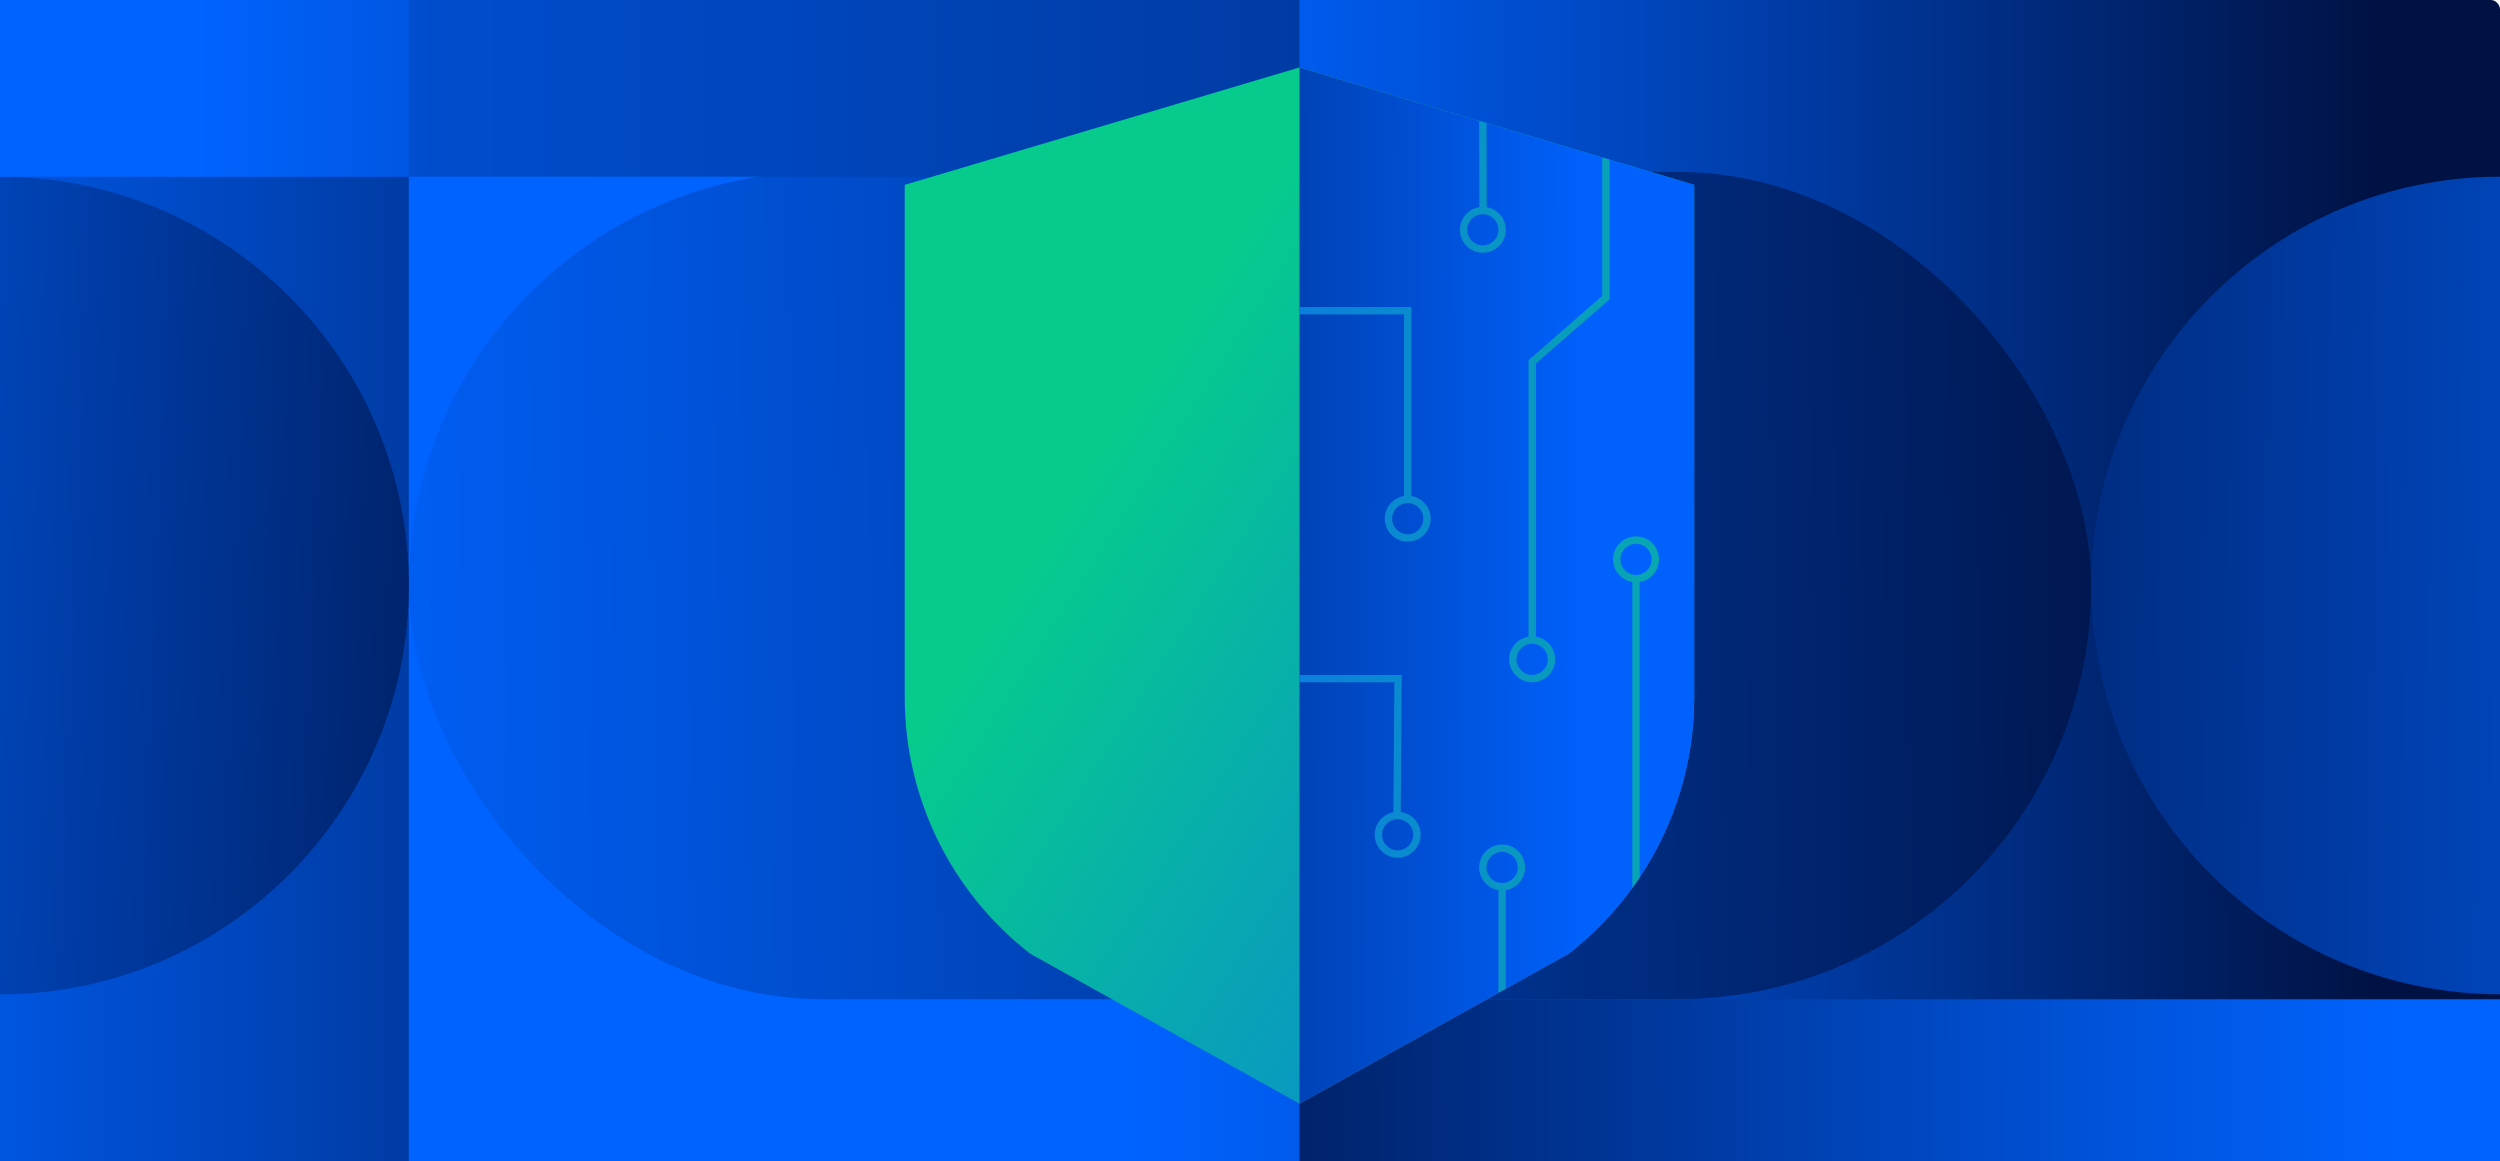
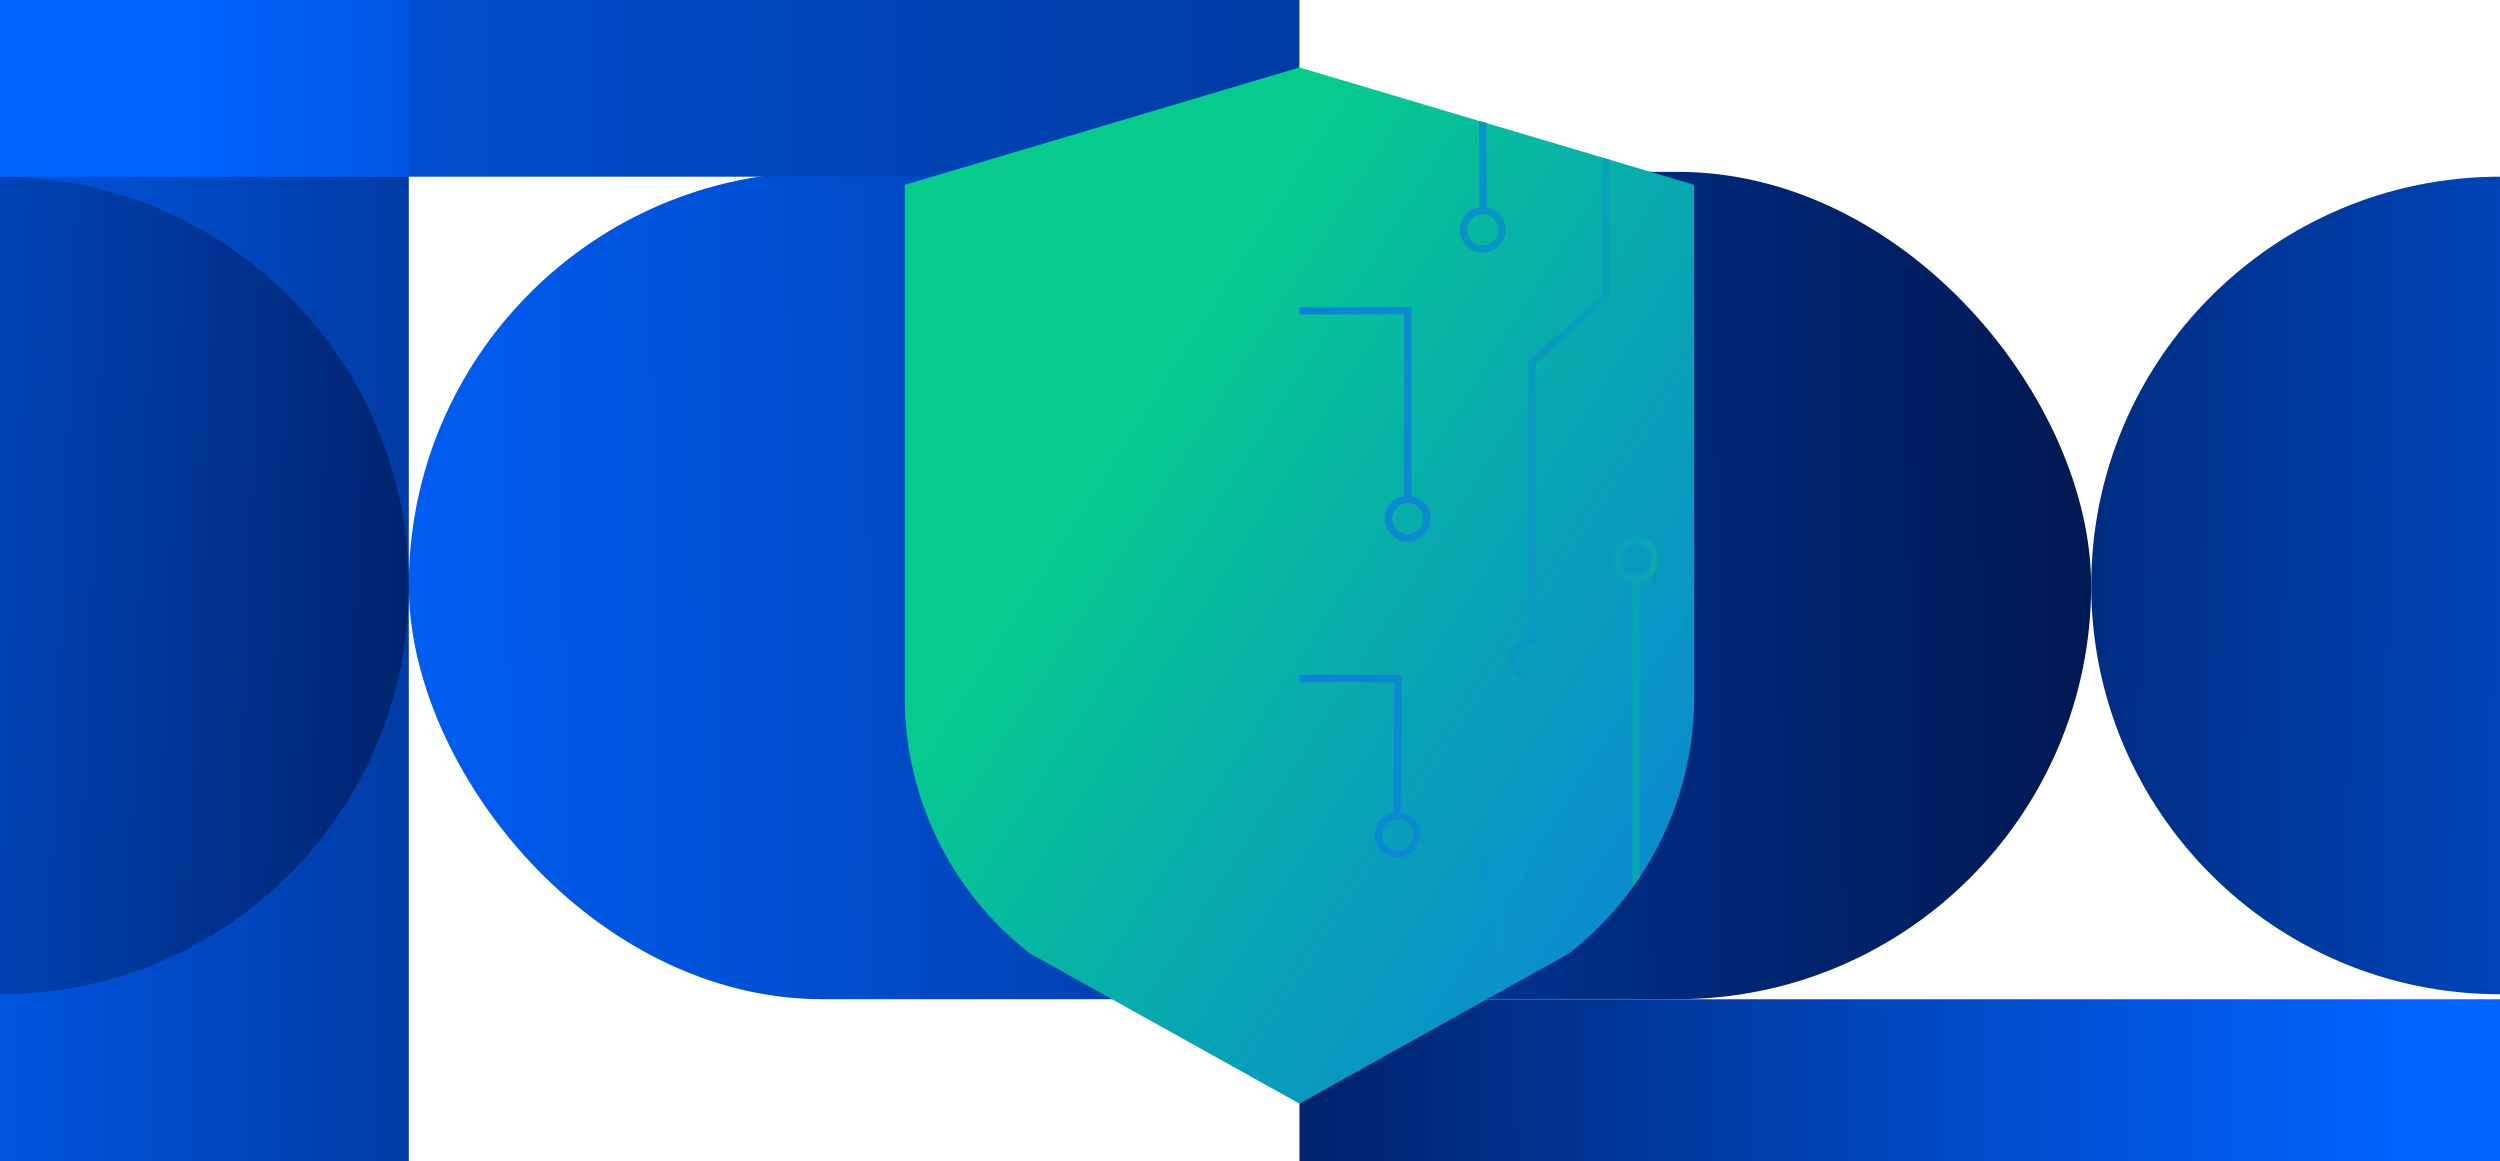
<svg xmlns="http://www.w3.org/2000/svg" xmlns:xlink="http://www.w3.org/1999/xlink" id="Layer_2" data-name="Layer 2" viewBox="0 0 339.85 157.86">
  <defs>
    <style>
      .cls-1 {
        fill: url(#linear-gradient-8);
      }

      .cls-2 {
        fill: url(#linear-gradient-7);
      }

      .cls-3 {
        fill: url(#linear-gradient-5);
      }

      .cls-4 {
        fill: url(#linear-gradient-6);
      }

      .cls-5 {
        fill: url(#linear-gradient-9);
      }

      .cls-6 {
        fill: url(#linear-gradient-4);
      }

      .cls-7 {
        fill: url(#linear-gradient-3);
      }

      .cls-8 {
        fill: url(#linear-gradient-2);
      }

      .cls-9 {
        fill: url(#linear-gradient);
      }

      .cls-10 {
        fill: url(#linear-gradient-10);
      }

      .cls-11 {
        fill: url(#linear-gradient-11);
      }

      .cls-12 {
        fill: url(#linear-gradient-12);
      }

      .cls-13 {
        fill: url(#linear-gradient-13);
      }

      .cls-14 {
        fill: url(#linear-gradient-14);
      }

      .cls-15 {
        fill: url(#linear-gradient-15);
      }

      .cls-16 {
        fill: url(#linear-gradient-16);
      }
    </style>
    <linearGradient id="linear-gradient" x1="0" y1="78.93" x2="339.85" y2="78.93" gradientUnits="userSpaceOnUse">
      <stop offset=".45" stop-color="#0063ff" />
      <stop offset=".51" stop-color="#005cf0" />
      <stop offset=".62" stop-color="#004ccb" />
      <stop offset=".77" stop-color="#00328f" />
      <stop offset=".95" stop-color="#001244" />
    </linearGradient>
    <linearGradient id="linear-gradient-2" x1="-136.42" y1="78.93" x2="160.19" y2="78.93" gradientUnits="userSpaceOnUse">
      <stop offset=".35" stop-color="#0063ff" />
      <stop offset=".52" stop-color="#004dcd" />
      <stop offset=".91" stop-color="#001750" />
      <stop offset=".95" stop-color="#001244" />
    </linearGradient>
    <linearGradient id="linear-gradient-3" x1="-107.62" y1="82.67" x2="325.61" y2="77.87" gradientUnits="userSpaceOnUse">
      <stop offset=".33" stop-color="#0063ff" />
      <stop offset=".51" stop-color="#004dcd" />
      <stop offset=".91" stop-color="#001750" />
      <stop offset=".95" stop-color="#001244" />
    </linearGradient>
    <linearGradient id="linear-gradient-4" x1="-150.44" y1="73.92" x2="101.32" y2="83.38" xlink:href="#linear-gradient-2" />
    <linearGradient id="linear-gradient-5" x1="4594.56" y1="81.76" x2="4928.76" y2="78.06" gradientTransform="translate(5130.27) rotate(-180) scale(1 -1)" xlink:href="#linear-gradient-2" />
    <linearGradient id="linear-gradient-6" x1="-433.6" y1="12.01" x2="509.16" y2="12.01" xlink:href="#linear-gradient-2" />
    <linearGradient id="linear-gradient-7" x1="-77.21" y1="12.01" x2="219.39" y2="12.01" xlink:href="#linear-gradient-2" />
    <linearGradient id="linear-gradient-8" x1="436.66" y1="146.59" x2="121.64" y2="147.05" xlink:href="#linear-gradient-2" />
    <linearGradient id="linear-gradient-9" x1="108.81" y1="28.72" x2="352.79" y2="184.2" gradientUnits="userSpaceOnUse">
      <stop offset=".18" stop-color="#06cb8d" />
      <stop offset=".36" stop-color="#08a5b4" />
      <stop offset=".63" stop-color="#0c75e7" />
      <stop offset=".76" stop-color="#0e62fc" />
    </linearGradient>
    <linearGradient id="linear-gradient-10" x1="246.58" y1="79.77" x2="119.5" y2="79.46" gradientUnits="userSpaceOnUse">
      <stop offset=".24" stop-color="#0061fd" />
      <stop offset=".68" stop-color="#003699" />
      <stop offset=".95" stop-color="#001141" />
    </linearGradient>
    <linearGradient id="linear-gradient-11" x1="299.91" y1="25.4" x2="85.21" y2="25.4" xlink:href="#linear-gradient-9" />
    <linearGradient id="linear-gradient-12" x1="299.91" y1="57.08" x2="85.21" y2="57.08" xlink:href="#linear-gradient-9" />
    <linearGradient id="linear-gradient-13" x1="299.91" y1="57.68" x2="85.21" y2="57.68" xlink:href="#linear-gradient-9" />
    <linearGradient id="linear-gradient-14" x1="299.91" y1="104.18" x2="85.21" y2="104.18" xlink:href="#linear-gradient-9" />
    <linearGradient id="linear-gradient-15" x1="299.91" y1="124.86" x2="85.21" y2="124.86" xlink:href="#linear-gradient-9" />
    <linearGradient id="linear-gradient-16" x1="299.91" y1="96.8" x2="85.21" y2="96.8" xlink:href="#linear-gradient-9" />
  </defs>
  <g id="Layer_2-2" data-name="Layer 2">
    <g>
-       <rect class="cls-9" width="339.85" height="157.86" rx="1.24" ry="1.24" />
      <rect class="cls-8" width="55.57" height="157.86" />
      <rect class="cls-7" x="55.57" y="23.36" width="228.7" height="112.47" rx="56.24" ry="56.24" />
      <path class="cls-6" d="M0,24.02c30.69,0,55.57,24.88,55.57,55.57S30.69,135.17,0,135.17V24.02Z" />
      <path class="cls-3" d="M339.85,24.02c-30.69,0-55.57,24.88-55.57,55.57,0,30.69,24.88,55.57,55.57,55.57V24.02Z" />
      <rect class="cls-4" width="176.64" height="24.02" />
      <rect class="cls-2" width="55.57" height="24.02" />
      <rect class="cls-1" x="176.65" y="135.84" width="163.2" height="22.02" />
      <path class="cls-5" d="M230.31,25.13v69.68c0,8.81-2.64,17.3-7.41,24.45-.32.49-.65.96-1,1.43-2.42,3.35-5.33,6.37-8.67,8.96l-8.53,4.75-.93.52-27.12,15.11-36.59-20.38c-10.77-8.35-17.07-21.21-17.07-34.84V25.13l53.66-15.96,24.43,7.27,1,.29,15.73,4.68,1,.3,11.5,3.42Z" />
-       <path class="cls-10" d="M230.31,25.13v69.68c0,8.81-2.64,17.3-7.41,24.45-.32.49-.65.96-1,1.43-2.42,3.35-5.33,6.37-8.67,8.96l-8.53,4.75-.93.52-27.12,15.11V9.17l24.43,7.27,1,.29,15.73,4.68,1,.3,11.5,3.42Z" />
      <g>
        <path class="cls-11" d="M202.11,28.17l-.03-11.44-1-.29.03,11.72s-.02,0-.03,0c-1.48.24-2.62,1.53-2.62,3.08,0,1.72,1.4,3.12,3.12,3.12s3.12-1.4,3.12-3.12c0-1.54-1.12-2.82-2.59-3.07ZM201.58,33.36c-1.17,0-2.12-.95-2.12-2.12,0-1.02.73-1.88,1.69-2.08.14-.02.29-.04.43-.04s.29.02.43.04c.96.2,1.69,1.06,1.69,2.08,0,1.17-.95,2.12-2.12,2.12Z" />
        <path class="cls-12" d="M218.81,40.69v-18.98l-1-.3v18.82l-10.02,8.73v37.59c-1.49.24-2.63,1.53-2.63,3.08,0,1.72,1.4,3.12,3.13,3.12s3.12-1.4,3.12-3.12c0-1.55-1.14-2.84-2.62-3.08v-37.14l10.02-8.72ZM210.41,89.63c0,1.17-.95,2.12-2.12,2.12s-2.13-.95-2.13-2.12.96-2.12,2.13-2.12,2.12.95,2.12,2.12Z" />
        <path class="cls-13" d="M191.87,67.43s0,0,0,0v-25.69h-15.22v1h14.22v24.69c-1.48.24-2.62,1.53-2.62,3.08,0,1.72,1.4,3.12,3.12,3.12s3.12-1.4,3.12-3.12c0-1.55-1.14-2.84-2.62-3.08ZM191.37,72.63c-1.17,0-2.12-.95-2.12-2.12s.95-2.12,2.12-2.12,2.12.95,2.12,2.12-.95,2.12-2.12,2.12Z" />
        <path class="cls-14" d="M190.42,110.4l.13-18.65h-13.91v1h12.91l-.13,17.67s-.03,0-.05,0c-1.42.3-2.49,1.56-2.49,3.06,0,1.72,1.4,3.12,3.12,3.12s3.12-1.4,3.12-3.12c0-1.58-1.17-2.89-2.7-3.08ZM190,115.6c-1.17,0-2.12-.95-2.12-2.12s.95-2.12,2.12-2.12,2.12.95,2.12,2.12-.95,2.12-2.12,2.12Z" />
        <path class="cls-15" d="M204.2,114.8c-1.72,0-3.12,1.4-3.12,3.12,0,1.55,1.14,2.84,2.62,3.08v13.92h.07l.93-.52v-13.4c1.48-.24,2.62-1.53,2.62-3.08,0-1.72-1.4-3.12-3.12-3.12ZM204.2,120.04c-1.17,0-2.12-.95-2.12-2.12s.95-2.12,2.12-2.12,2.12.95,2.12,2.12-.95,2.12-2.12,2.12Z" />
        <path class="cls-16" d="M222.4,72.92c-1.72,0-3.12,1.4-3.12,3.12,0,1.55,1.14,2.84,2.62,3.08v41.57c.35-.47.68-.94,1-1.43v-40.14c1.48-.24,2.62-1.53,2.62-3.08,0-1.72-1.4-3.12-3.12-3.12ZM222.4,78.16c-1.17,0-2.12-.95-2.12-2.12s.95-2.12,2.12-2.12,2.12.95,2.12,2.12-.95,2.12-2.12,2.12Z" />
      </g>
    </g>
  </g>
</svg>